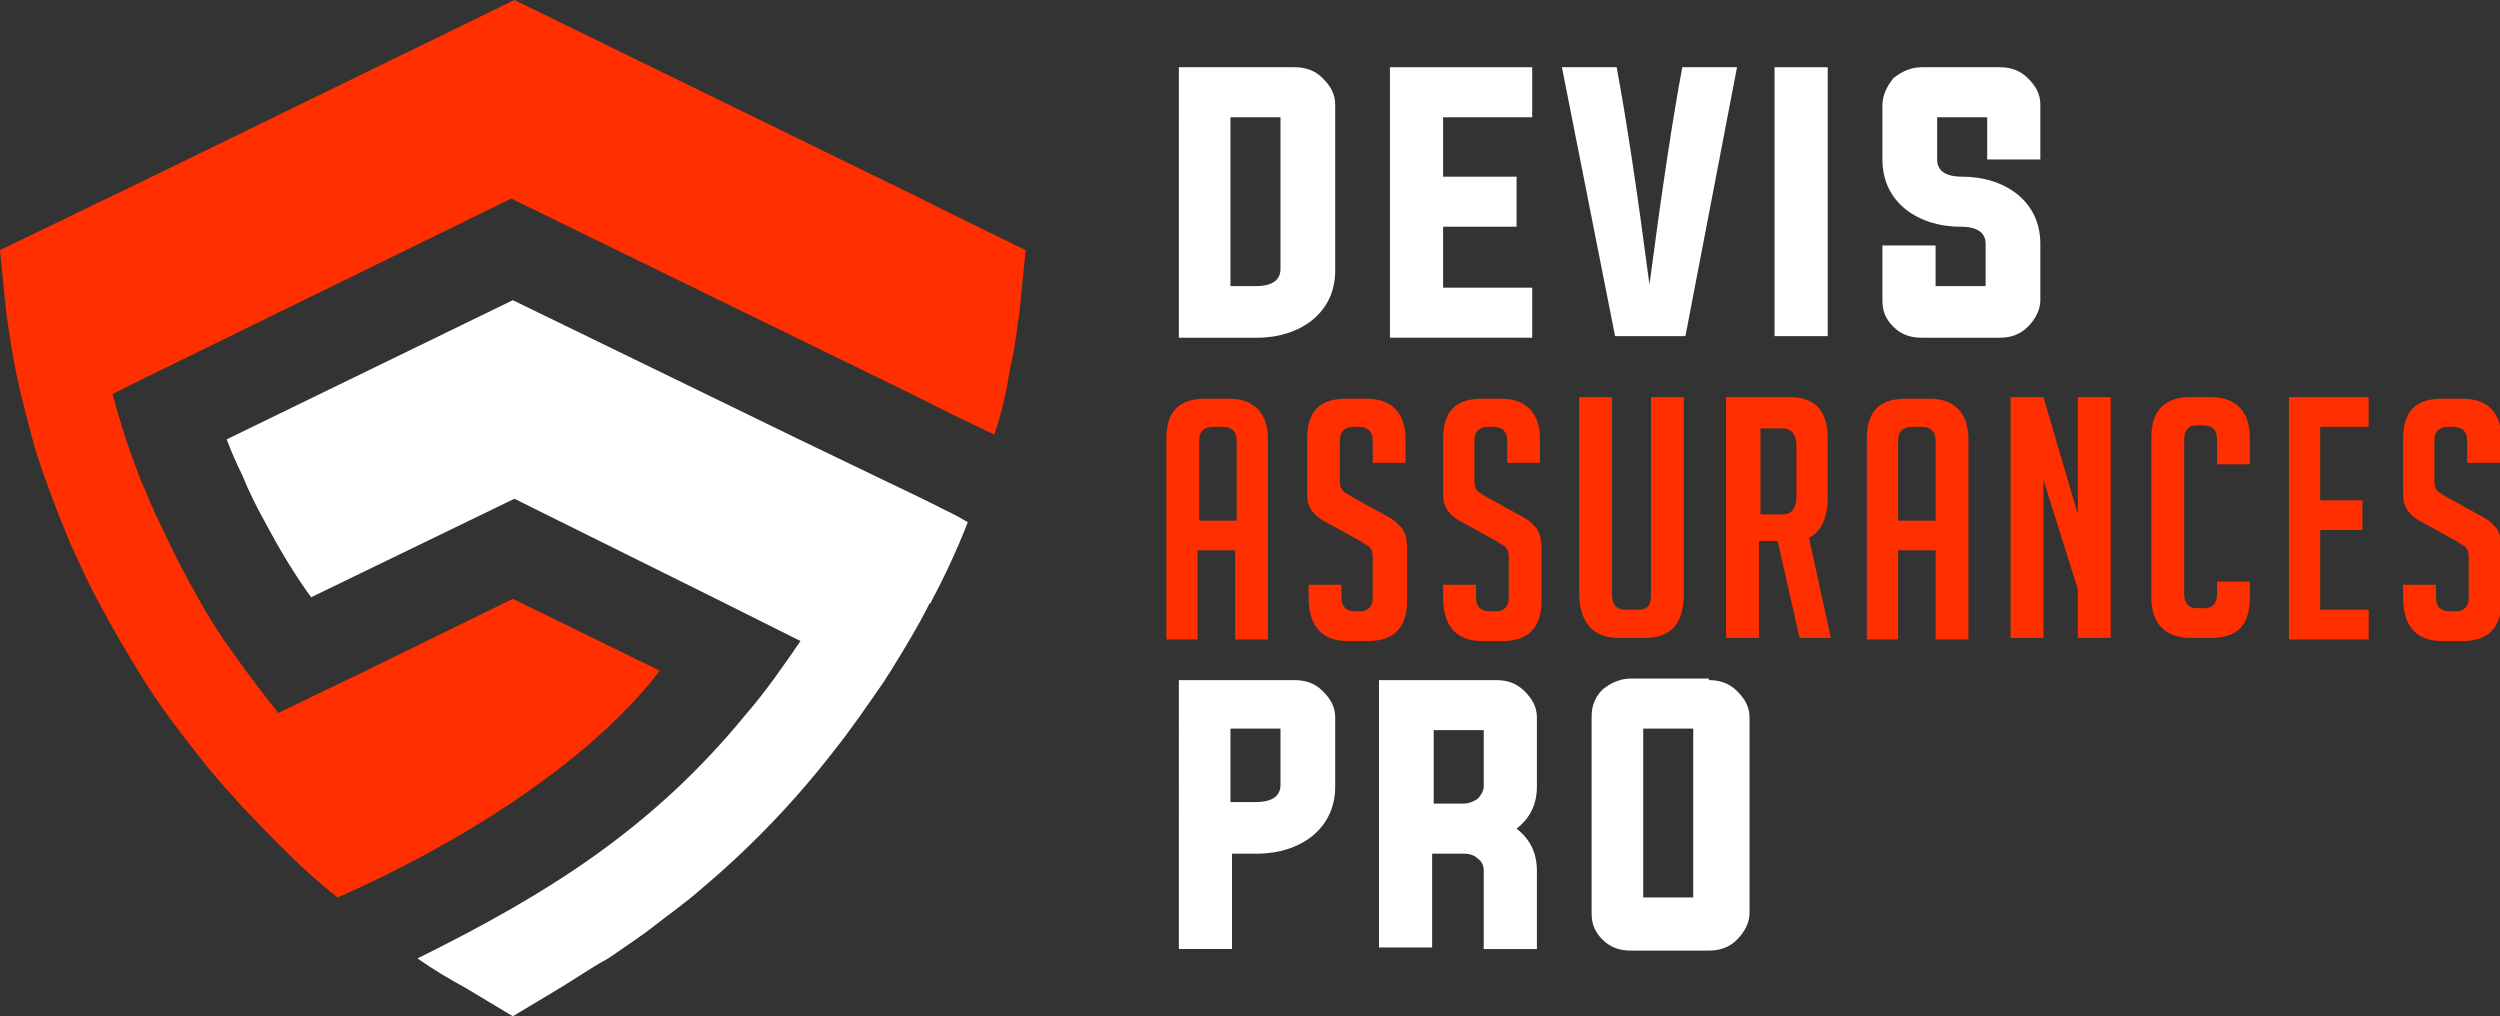
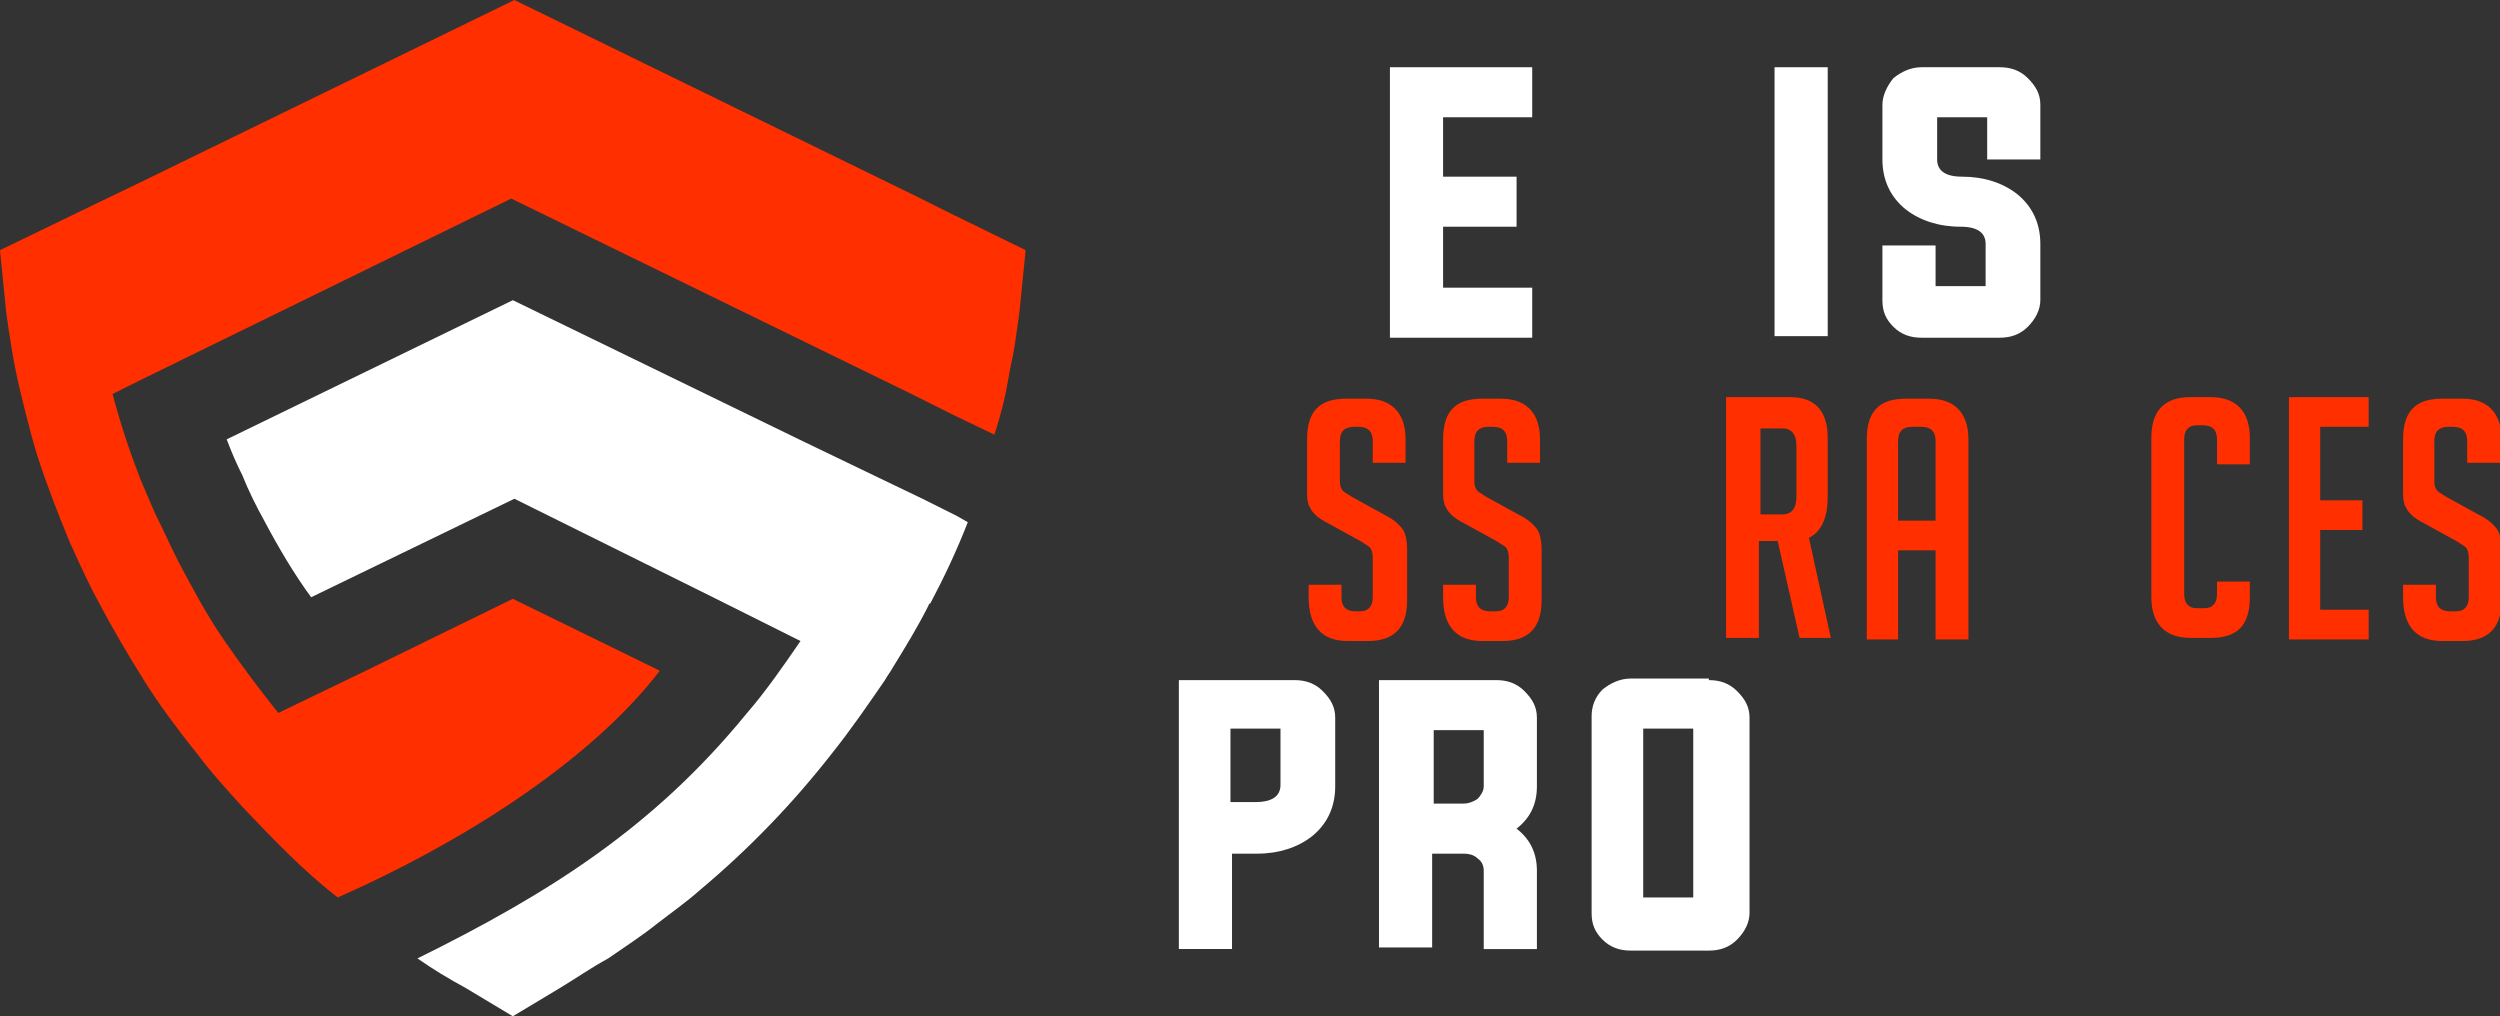
<svg xmlns="http://www.w3.org/2000/svg" version="1.1" id="Layer_1" x="0px" y="0px" width="159.9px" height="65px" viewBox="0 0 159.9 65" style="enable-background:new 0 0 159.9 65;" xml:space="preserve">
  <rect x="0" y="0" width="159.9" height="65" fill="#333333" stroke="none" />
  <style type="text/css">
	.st0{fill:#FFFFFF;}
	.st1{fill:#FF2F00;}
	.st2{fill-rule:evenodd;clip-rule:evenodd;fill:#FF2F00;}
	.st3{fill-rule:evenodd;clip-rule:evenodd;fill:#FFFFFF;}
</style>
  <g>
    <g>
-       <path class="st0" d="M75.3,4.3h7.5c0.7,0,1.3,0.2,1.8,0.7c0.5,0.5,0.8,1,0.8,1.7v10.6c0,1.3-0.5,2.4-1.5,3.2    c-0.9,0.7-2.1,1.1-3.5,1.1h-5V4.3z M78.7,7.5v10.8h1.6c1.1,0,1.6-0.4,1.6-1.1V7.5H78.7z" />
      <path class="st0" d="M92.4,18.4H98v3.2h-9.1V4.3H98v3.2h-5.7v3.8h4.7v3.2h-4.7V18.4z" />
-       <path class="st0" d="M107.6,4.3h3.5l-3.3,17.2h-4.5L99.9,4.3h3.5c0.6,3.2,1.3,7.8,2.1,13.9C106.3,12.1,107,7.5,107.6,4.3z" />
      <path class="st0" d="M113.5,21.5V4.3h3.4v17.2H113.5z" />
      <path class="st0" d="M127.1,7.5h-3.2v2.7c0,0.7,0.5,1.1,1.6,1.1c1.4,0,2.6,0.4,3.5,1.1c1,0.8,1.5,1.9,1.5,3.2v3.6    c0,0.6-0.3,1.2-0.8,1.7c-0.5,0.5-1.1,0.7-1.8,0.7h-5c-0.7,0-1.3-0.2-1.8-0.7c-0.5-0.5-0.7-1-0.7-1.7v-3.5h3.4v2.6h3.2v-2.7    c0-0.7-0.5-1.1-1.6-1.1c-1.4,0-2.6-0.4-3.5-1.1c-1-0.8-1.5-1.9-1.5-3.2V6.7c0-0.6,0.3-1.2,0.7-1.7c0.5-0.4,1.1-0.7,1.8-0.7h5    c0.7,0,1.3,0.2,1.8,0.7c0.5,0.5,0.8,1,0.8,1.7v3.5h-3.4V7.5z" />
-       <path class="st1" d="M76.7,40.9h-2.1V28.1c0-1.8,0.8-2.6,2.5-2.6h1.5c1.6,0,2.5,0.9,2.5,2.6v12.8h-2.1v-5.7h-2.4V40.9z M79.1,33.3    v-5.1c0-0.6-0.3-0.9-0.9-0.9h-0.6c-0.6,0-0.9,0.3-0.9,0.9v5.1H79.1z" />
      <path class="st1" d="M87.8,29.6v-1.4c0-0.6-0.3-0.9-0.9-0.9h-0.3c-0.6,0-0.9,0.3-0.9,0.9v2.6c0,0.3,0.1,0.5,0.2,0.6    c0.1,0.1,0.3,0.2,0.6,0.4l2,1.1c0.4,0.2,0.7,0.4,0.9,0.6s0.3,0.3,0.4,0.5c0.1,0.2,0.2,0.6,0.2,1.1v3.3c0,1.7-0.8,2.6-2.5,2.6h-1.3    c-1.6,0-2.5-0.9-2.5-2.8v-0.8h2.1v0.8c0,0.6,0.3,0.9,0.9,0.9H87c0.5,0,0.8-0.3,0.8-0.9v-2.6c0-0.3-0.1-0.5-0.2-0.6    c-0.1-0.1-0.3-0.2-0.6-0.4l-2-1.1c-0.4-0.2-0.7-0.4-0.9-0.6c-0.2-0.2-0.3-0.4-0.4-0.6c-0.1-0.3-0.1-0.6-0.1-1v-3.2    c0-1.8,0.8-2.6,2.5-2.6h1.3c1.6,0,2.5,0.9,2.5,2.6v1.5H87.8z" />
      <path class="st1" d="M96.4,29.6v-1.4c0-0.6-0.3-0.9-0.9-0.9h-0.3c-0.6,0-0.9,0.3-0.9,0.9v2.6c0,0.3,0.1,0.5,0.2,0.6    c0.1,0.1,0.3,0.2,0.6,0.4l2,1.1c0.4,0.2,0.7,0.4,0.9,0.6s0.3,0.3,0.4,0.5c0.1,0.2,0.2,0.6,0.2,1.1v3.3c0,1.7-0.8,2.6-2.5,2.6h-1.3    c-1.6,0-2.5-0.9-2.5-2.8v-0.8h2.1v0.8c0,0.6,0.3,0.9,0.9,0.9h0.4c0.5,0,0.8-0.3,0.8-0.9v-2.6c0-0.3-0.1-0.5-0.2-0.6    c-0.1-0.1-0.3-0.2-0.6-0.4l-2-1.1c-0.4-0.2-0.7-0.4-0.9-0.6c-0.2-0.2-0.3-0.4-0.4-0.6c-0.1-0.3-0.1-0.6-0.1-1v-3.2    c0-1.8,0.8-2.6,2.5-2.6H96c1.6,0,2.5,0.9,2.5,2.6v1.5H96.4z" />
-       <path class="st1" d="M107.7,25.4v12.5c0,2-0.8,2.9-2.5,2.9h-1.7c-1.6,0-2.5-1-2.5-2.9V25.4h2.1V38c0,0.7,0.3,1,0.9,1h0.8    c0.6,0,0.8-0.3,0.8-1V25.4H107.7z" />
      <path class="st1" d="M110.5,25.4h4c1.6,0,2.4,0.9,2.4,2.6v3.8c0,1.3-0.4,2.2-1.2,2.6l1.4,6.4h-2l-1.4-6.2h-1.2v6.2h-2.1V25.4z     M112.6,32.9h1.4c0.6,0,0.9-0.4,0.9-1.1v-3.3c0-0.7-0.3-1.1-0.9-1.1h-1.4V32.9z" />
      <path class="st1" d="M121.5,40.9h-2.1V28.1c0-1.8,0.8-2.6,2.5-2.6h1.5c1.6,0,2.5,0.9,2.5,2.6v12.8h-2.1v-5.7h-2.4V40.9z     M123.8,33.3v-5.1c0-0.6-0.3-0.9-0.9-0.9h-0.6c-0.6,0-0.9,0.3-0.9,0.9v5.1H123.8z" />
-       <path class="st1" d="M132.9,32.9v-7.5h2.1v15.4h-2.1v-3.1l-2.2-7v10.1h-2.1V25.4h2.1L132.9,32.9z" />
      <path class="st1" d="M143.9,37.2v1c0,1.8-0.8,2.6-2.5,2.6h-1.3c-1.6,0-2.5-0.9-2.5-2.6V28c0-1.7,0.8-2.6,2.5-2.6h1.3    c1.6,0,2.5,0.9,2.5,2.6v1.7h-2.1v-1.6c0-0.6-0.3-0.9-0.9-0.9h-0.4c-0.5,0-0.8,0.3-0.8,0.9v9.9c0,0.6,0.3,0.9,0.8,0.9h0.5    c0.5,0,0.8-0.3,0.8-0.9v-0.8H143.9z" />
      <path class="st1" d="M146.4,40.9V25.4h5.1v1.9h-3.1V32h2.7v1.9h-2.7V39h3.1v1.9H146.4z" />
      <path class="st1" d="M157.8,29.6v-1.4c0-0.6-0.3-0.9-0.9-0.9h-0.3c-0.6,0-0.9,0.3-0.9,0.9v2.6c0,0.3,0.1,0.5,0.2,0.6    c0.1,0.1,0.3,0.2,0.6,0.4l2,1.1c0.4,0.2,0.7,0.4,0.9,0.6s0.3,0.3,0.4,0.5c0.1,0.2,0.2,0.6,0.2,1.1v3.3c0,1.7-0.8,2.6-2.5,2.6h-1.3    c-1.6,0-2.5-0.9-2.5-2.8v-0.8h2.1v0.8c0,0.6,0.3,0.9,0.9,0.9h0.4c0.5,0,0.8-0.3,0.8-0.9v-2.6c0-0.3-0.1-0.5-0.2-0.6    c-0.1-0.1-0.3-0.2-0.6-0.4l-2-1.1c-0.4-0.2-0.7-0.4-0.9-0.6c-0.2-0.2-0.3-0.4-0.4-0.6c-0.1-0.3-0.1-0.6-0.1-1v-3.2    c0-1.8,0.8-2.6,2.5-2.6h1.3c1.6,0,2.5,0.9,2.5,2.6v1.5H157.8z" />
      <path class="st0" d="M75.3,43.5h7.5c0.7,0,1.3,0.2,1.8,0.7c0.5,0.5,0.8,1,0.8,1.7v4.4c0,1.3-0.5,2.4-1.5,3.2    c-0.9,0.7-2.1,1.1-3.5,1.1h-1.6v6.1h-3.4V43.5z M78.7,46.6v4.7h1.6c1.1,0,1.6-0.4,1.6-1.1v-3.6H78.7z" />
      <path class="st0" d="M91.6,54.5v6.1h-3.4V43.5h7.5c0.7,0,1.3,0.2,1.8,0.7c0.5,0.5,0.8,1,0.8,1.7v4.4c0,1.1-0.4,2-1.3,2.7    c0.9,0.7,1.3,1.6,1.3,2.7v5h-3.4v-5c0-0.3-0.1-0.6-0.4-0.8c-0.2-0.2-0.5-0.3-0.9-0.3H91.6z M93.6,51.4c0.3,0,0.6-0.1,0.9-0.3    c0.2-0.2,0.4-0.5,0.4-0.8v-3.6h-3.2v4.7H93.6z" />
      <path class="st0" d="M109.3,43.5c0.7,0,1.3,0.2,1.8,0.7c0.5,0.5,0.8,1,0.8,1.7v12.5c0,0.6-0.3,1.2-0.8,1.7    c-0.5,0.5-1.1,0.7-1.8,0.7h-5c-0.7,0-1.3-0.2-1.8-0.7c-0.5-0.5-0.7-1-0.7-1.7V45.8c0-0.6,0.2-1.2,0.7-1.7c0.5-0.4,1.1-0.7,1.8-0.7    H109.3z M105.1,46.6v10.8h3.2V46.6H105.1z" />
    </g>
  </g>
  <g>
    <g>
      <g>
        <path class="st2" d="M42.2,42.9l-9.4-4.6l-9.4,4.6l-5.6,2.7c-1.2-1.5-2.4-3.1-3.5-4.7c-1.1-1.6-2-3.3-2.9-5c-0.5-1-1-2.1-1.5-3.1     c-0.3-0.7-0.6-1.4-0.9-2.1c-0.7-1.8-1.3-3.6-1.8-5.5l1.6-0.8l23.9-11.7l25.6,12.5l0.6,0.3l2.2,1.1l2.5,1.2     c0.4-1.2,0.7-2.4,0.9-3.6c0.1-0.7,0.3-1.4,0.4-2.1c0.1-0.7,0.2-1.4,0.3-2.1l0.4-4l-4.5-2.2l-2.2-1.1L32.9,0L8.9,11.7L6.2,13L0,16     l0.4,4c0.1,0.7,0.2,1.4,0.3,2C1,24,1.5,25.9,2,27.8c0.5,1.9,1.2,3.7,1.9,5.5c0.3,0.7,0.5,1.3,0.8,1.9c0.5,1.1,1,2.2,1.6,3.3     c0.9,1.7,1.9,3.4,2.9,5c1,1.6,2.2,3.2,3.4,4.7c0.9,1.2,1.9,2.3,2.9,3.4c1.9,2,3.9,4.1,6.1,5.8C29.1,54.1,37.6,48.9,42.2,42.9     L42.2,42.9z" />
      </g>
      <g>
        <path class="st3" d="M45.8,38.3l5.4,2.7c-1.1,1.6-2.2,3.2-3.5,4.7c-5.9,7.2-12.5,11.4-21,15.6c1,0.7,2,1.3,3.1,1.9l3,1.8l3-1.8     c1-0.6,2-1.3,3.1-1.9c1-0.7,2.1-1.4,3.1-2.2c0.9-0.7,1.9-1.4,2.8-2.2c3.1-2.6,5.9-5.5,8.4-8.7c1.2-1.5,2.3-3.1,3.4-4.7     c0.1-0.2,0.4-0.6,0.5-0.8c0.8-1.3,1.6-2.6,2.3-4c0-0.1,0.1-0.1,0.1-0.1c0.9-1.7,1.7-3.4,2.4-5.2L61.2,33L59,31.9l-2.5-1.2     l-5.4-2.6l-18.3-8.9l-18.3,8.9c0.3,0.8,0.6,1.5,1,2.3c0.4,1,0.9,2,1.4,2.9c0.9,1.7,1.9,3.4,3,4.9l13-6.3L45.8,38.3L45.8,38.3z" />
      </g>
    </g>
  </g>
</svg>